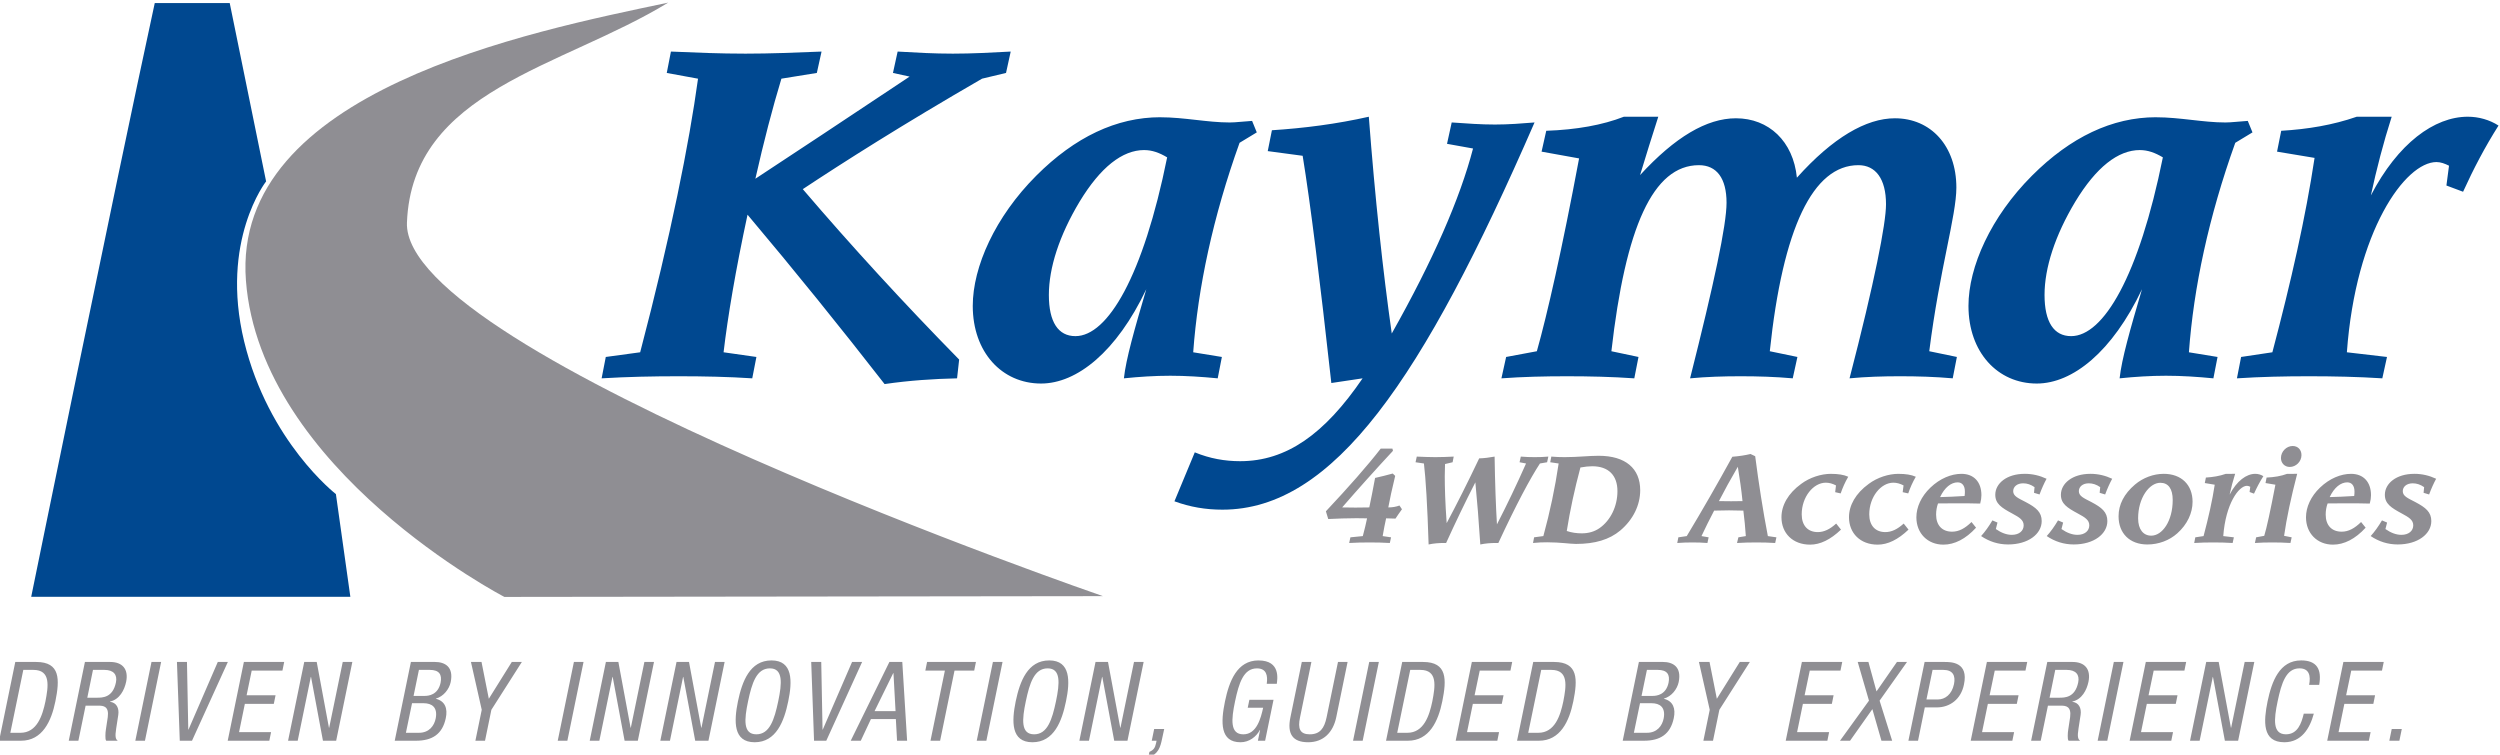
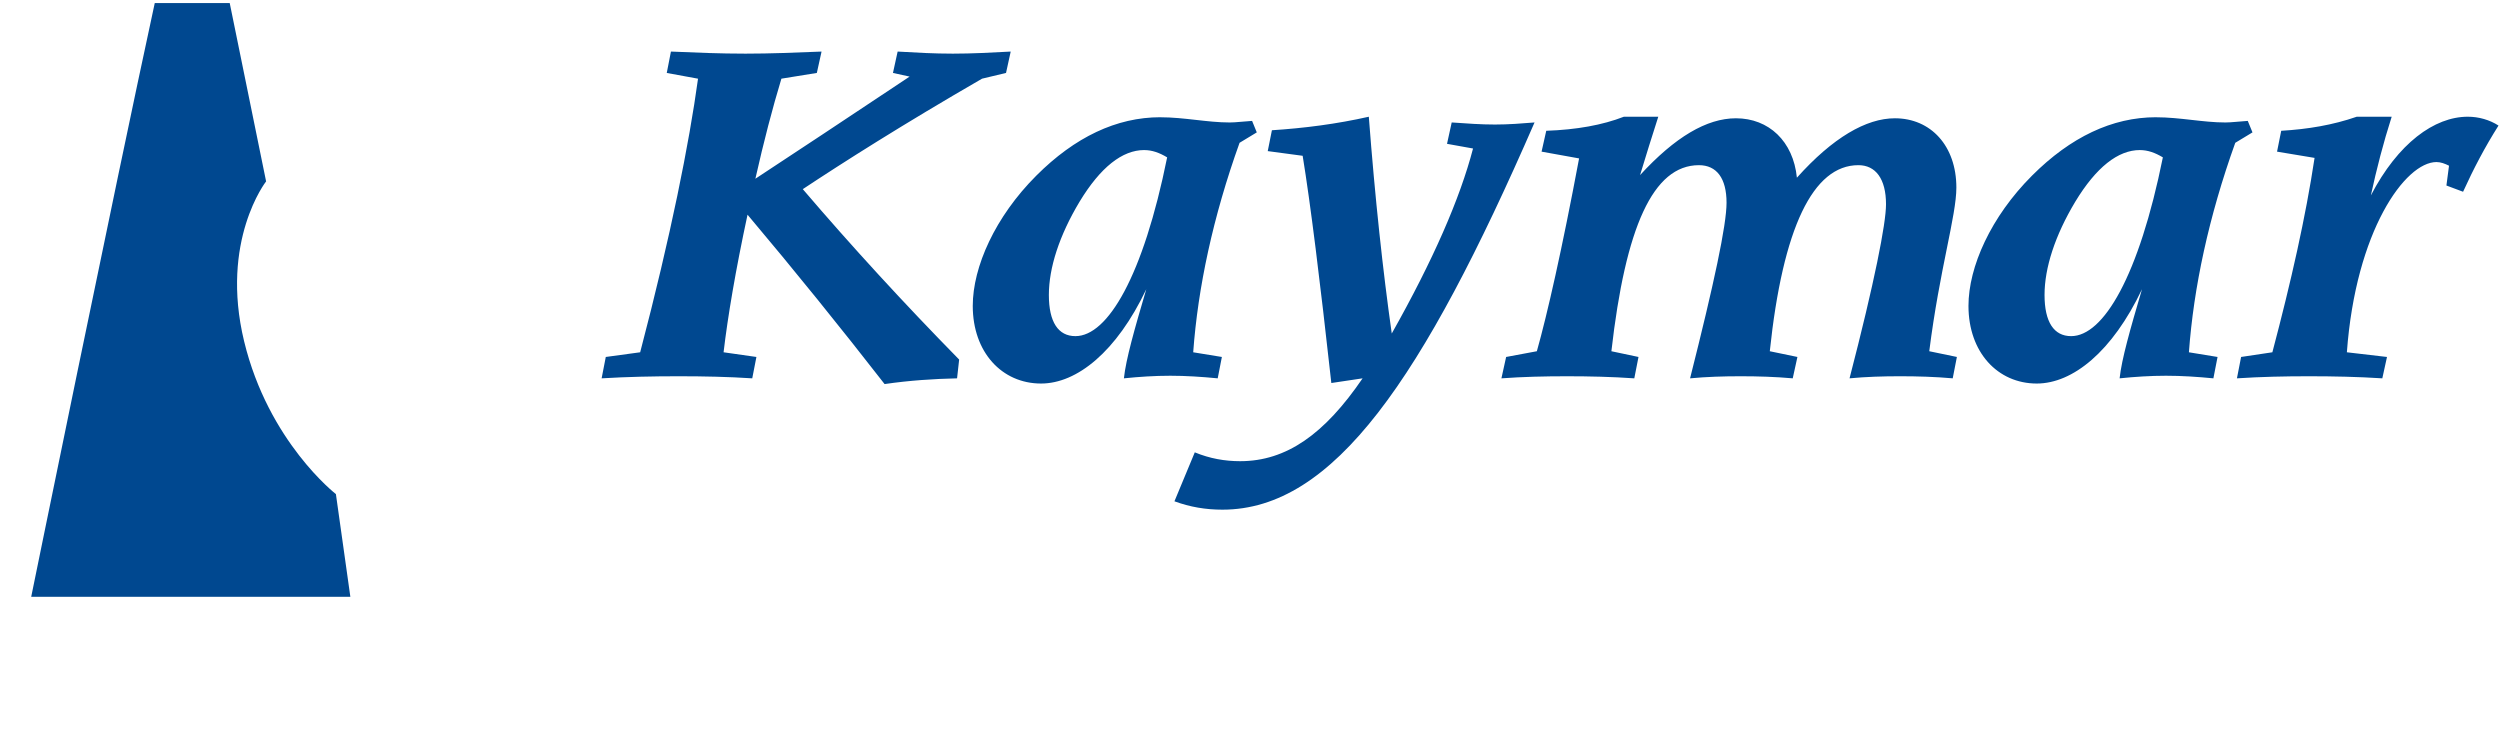
<svg xmlns="http://www.w3.org/2000/svg" xmlns:ns1="http://sodipodi.sourceforge.net/DTD/sodipodi-0.dtd" xmlns:ns2="http://www.inkscape.org/namespaces/inkscape" version="1.1" id="svg2" xml:space="preserve" width="96" height="28.977" viewBox="0 0 96 28.977" ns1:docname="logo-kaymar.svg" ns2:version="0.92.4 (5da689c313, 2019-01-14)">
  <defs id="defs6" />
  <ns1:namedview pagecolor="#ffffff" bordercolor="#666666" borderopacity="1" objecttolerance="10" gridtolerance="10" guidetolerance="10" ns2:pageopacity="0" ns2:pageshadow="2" ns2:window-width="1920" ns2:window-height="1137" id="namedview4" showgrid="false" ns2:zoom="15.364583" ns2:cx="48" ns2:cy="14.488556" ns2:window-x="-8" ns2:window-y="-8" ns2:window-maximized="1" ns2:current-layer="svg2" fit-margin-top="0" fit-margin-left="0" fit-margin-right="0" fit-margin-bottom="0" />
  <g transform="matrix(0.853,0,0,-0.853,-138.331,404.635)" id="g1016">
    <path ns2:connector-curvature="0" id="path1108" transform="matrix(0.75,0,0,-0.75,0,841.89)" d="m 225.516,490.213 c -2.488,11.483 -7.416,35.639 -7.416,35.639 h 19.156 l -0.867,-6.164 c 0,0 -4.05,-3.134 -5.51,-9.174 -1.46,-6.04 1.32,-9.596 1.32,-9.596 l -2.184,-10.705 z m 30.982,2.914 -0.25,1.283 1.877,0.344 c -0.532,3.879 -1.627,9.384 -3.473,16.422 l -2.064,0.281 -0.25,1.283 c 1.564,-0.094 3.096,-0.125 4.629,-0.125 1.501,0 2.973,0.031 4.412,0.125 l 0.25,-1.283 -1.971,-0.281 c 0.25,-2.127 0.718,-4.911 1.438,-8.258 2.847,3.378 5.599,6.788 8.227,10.166 1.501,-0.219 2.942,-0.312 4.35,-0.344 l 0.125,-1.127 c -3.316,-3.378 -6.444,-6.788 -9.385,-10.229 2.409,-1.595 5.943,-3.847 10.76,-6.631 l 1.439,-0.344 0.281,-1.283 c -1.157,0.062 -2.315,0.125 -3.473,0.125 -1.126,0 -2.22,-0.062 -3.314,-0.125 l -0.281,1.283 1,0.219 c -3.816,2.534 -6.912,4.598 -9.258,6.131 0.5,-2.221 1.031,-4.254 1.562,-6.006 l 2.127,-0.344 0.283,-1.283 c -1.533,0.062 -3.067,0.125 -4.568,0.125 -1.501,0 -3.002,-0.062 -4.473,-0.125 z m 41.891,3.91 c -1.939,0.438 -3.879,0.687 -5.818,0.812 l -0.25,1.252 2.096,0.281 c 0.469,2.878 1.033,7.414 1.721,13.639 l 1.877,-0.281 c -2.283,3.347 -4.568,4.973 -7.352,4.973 -0.907,0 -1.814,-0.156 -2.721,-0.531 l -1.221,2.939 c 0.938,0.344 1.878,0.502 2.879,0.502 6.663,0 12.011,-7.79 18.736,-23.242 -0.751,0.062 -1.564,0.125 -2.377,0.125 -0.845,0 -1.689,-0.062 -2.596,-0.125 l -0.281,1.283 1.562,0.281 c -0.782,3.003 -2.408,6.724 -4.879,11.104 -0.532,-3.754 -1.002,-8.101 -1.377,-13.012 z m 15.309,0 c -1.282,0.5 -2.846,0.781 -4.66,0.844 l -0.281,1.252 2.252,0.406 c -1.032,5.505 -1.91,9.353 -2.535,11.574 l -1.844,0.344 -0.283,1.283 c 1.282,-0.094 2.596,-0.125 3.941,-0.125 1.314,0 2.69,0.031 4.035,0.125 l 0.252,-1.283 -1.627,-0.344 c 0.845,-7.445 2.501,-11.168 5.254,-11.168 1.064,0 1.658,0.784 1.658,2.254 0,1.345 -0.751,4.848 -2.189,10.541 1.001,-0.094 2.003,-0.125 3.035,-0.125 1.032,0 2.063,0.031 3.127,0.125 l 0.281,-1.283 -1.658,-0.344 c 0.782,-7.413 2.597,-11.168 5.318,-11.168 1.032,0 1.658,0.815 1.658,2.348 0,1.157 -0.688,4.66 -2.189,10.447 1.001,-0.094 2.001,-0.125 3.033,-0.125 1.032,0 2.097,0.031 3.16,0.125 l 0.25,-1.283 -1.658,-0.344 c 0.626,-4.942 1.627,-8.133 1.627,-9.822 0,-2.502 -1.533,-4.16 -3.691,-4.16 -1.72,0 -3.723,1.158 -5.881,3.566 -0.219,-2.19 -1.689,-3.566 -3.66,-3.566 -1.752,0 -3.658,1.127 -5.754,3.41 0.344,-1.157 0.718,-2.315 1.094,-3.504 z m 43.99,0 c -1.439,0.5 -2.94,0.75 -4.535,0.844 l -0.25,1.252 2.252,0.375 c -0.532,3.535 -1.407,7.414 -2.533,11.668 l -1.877,0.281 -0.25,1.283 c 1.439,-0.094 2.878,-0.125 4.316,-0.125 1.47,0 2.94,0.031 4.41,0.125 l 0.281,-1.283 -2.408,-0.281 c 0.532,-7.288 3.502,-11.418 5.379,-11.418 0.25,0 0.502,0.094 0.752,0.219 l -0.156,1.189 1,0.375 c 0.626,-1.376 1.314,-2.69 2.127,-3.973 -0.532,-0.344 -1.189,-0.531 -1.846,-0.531 -2.002,0 -4.19,1.595 -5.816,4.723 0.344,-1.595 0.75,-3.159 1.25,-4.723 z m -71.812,0.031 c -2.628,0 -5.131,1.189 -7.445,3.504 -2.471,2.471 -3.816,5.474 -3.816,7.82 0,2.784 1.752,4.66 4.098,4.66 2.158,0 4.535,-1.908 6.318,-5.662 -0.719,2.44 -1.219,4.192 -1.344,5.35 0.907,-0.094 1.845,-0.156 2.783,-0.156 0.938,0 1.878,0.062 2.848,0.156 l 0.25,-1.283 -1.721,-0.281 c 0.282,-3.879 1.188,-8.132 2.783,-12.574 l 1.033,-0.625 -0.281,-0.689 c -0.532,0.031 -0.97,0.094 -1.346,0.094 -1.345,0 -2.721,-0.312 -4.16,-0.312 z m 59.766,0 c -2.628,0 -5.131,1.189 -7.445,3.504 -2.471,2.471 -3.816,5.474 -3.816,7.82 0,2.784 1.752,4.66 4.098,4.66 2.158,0 4.535,-1.908 6.318,-5.662 -0.719,2.44 -1.219,4.192 -1.344,5.35 0.907,-0.094 1.845,-0.156 2.783,-0.156 0.938,0 1.876,0.062 2.846,0.156 l 0.25,-1.283 -1.719,-0.281 c 0.282,-3.879 1.188,-8.132 2.783,-12.574 l 1.033,-0.625 -0.283,-0.689 c -0.532,0.031 -0.968,0.094 -1.344,0.094 -1.345,0 -2.721,-0.312 -4.16,-0.312 z m -60.736,1.971 c 0.469,0 0.908,0.156 1.377,0.438 -1.439,7.132 -3.566,10.73 -5.506,10.73 -1.032,0 -1.594,-0.844 -1.594,-2.471 0,-1.627 0.624,-3.566 1.844,-5.6 1.251,-2.065 2.565,-3.098 3.879,-3.098 z m 59.766,0 c 0.469,0 0.908,0.156 1.377,0.438 -1.439,7.132 -3.566,10.73 -5.506,10.73 -1.032,0 -1.596,-0.844 -1.596,-2.471 0,-1.627 0.626,-3.566 1.846,-5.6 1.251,-2.065 2.565,-3.098 3.879,-3.098 z" style="font-style:italic;font-variant:normal;font-weight:bold;font-stretch:normal;font-size:23.46px;font-family:'ITC Leawood';-inkscape-font-specification:'ITC Leawood Bold Italic';letter-spacing:-2.961px;writing-mode:lr-tb;fill:#004890;fill-opacity:1;fill-rule:nonzero;stroke:none;stroke-width:0.489" />
-     <path ns2:connector-curvature="0" id="path845" transform="matrix(0.75,0,0,-0.75,0,841.89)" d="m 256.332,490.188 c -8.331,1.755 -26.21,5.294 -25.344,16.682 0.866,11.388 15.514,18.99 15.514,18.99 l 35.928,-0.047 c 0,0 -42.093,-14.479 -41.777,-22.426 0.316,-7.947 9.284,-9.289 15.68,-13.199 z m 97.508,26.613 c -0.372,0 -0.703,0.332 -0.703,0.721 0,0.306 0.223,0.537 0.529,0.537 0.372,0 0.703,-0.322 0.703,-0.711 0,-0.322 -0.215,-0.547 -0.529,-0.547 z m -54.738,0.158 c -0.81,1.042 -1.91,2.29 -3.291,3.762 l 0.141,0.463 c 0.554,-0.025 1.115,-0.049 1.686,-0.049 0.248,0 0.454,0.008 0.645,0.008 -0.066,0.314 -0.148,0.67 -0.256,1.066 l -0.744,0.074 -0.074,0.34 c 0.413,-0.025 0.819,-0.033 1.225,-0.033 0.405,0 0.81,0.008 1.215,0.033 l 0.074,-0.34 -0.504,-0.074 c 0.066,-0.405 0.141,-0.76 0.207,-1.066 0.083,0 0.273,0.007 0.562,0.016 0.107,-0.165 0.24,-0.354 0.389,-0.561 l -0.15,-0.225 c -0.19,0.074 -0.414,0.115 -0.67,0.115 0.091,-0.488 0.224,-1.115 0.414,-1.893 l -0.148,-0.141 c -0.372,0.107 -0.736,0.189 -1.059,0.264 -0.132,0.695 -0.24,1.282 -0.348,1.77 -0.281,0 -0.553,0.01 -0.826,0.01 -0.273,0 -0.538,-0.01 -0.803,-0.01 0.976,-1.125 1.992,-2.257 3.051,-3.398 l -0.033,-0.131 z m 22.197,0.322 c -0.306,0.074 -0.67,0.133 -1.092,0.166 -0.876,1.596 -1.785,3.182 -2.736,4.762 l -0.504,0.074 -0.066,0.34 c 0.306,-0.025 0.611,-0.033 0.908,-0.033 0.306,0 0.605,0.008 0.902,0.033 l 0.074,-0.34 -0.43,-0.074 c 0.232,-0.496 0.487,-1.008 0.76,-1.529 0.306,-0.008 0.605,-0.016 0.895,-0.016 0.298,0 0.578,0.007 0.859,0.016 0.066,0.521 0.115,1.025 0.148,1.529 l -0.447,0.074 -0.082,0.34 c 0.397,-0.025 0.778,-0.033 1.158,-0.033 0.389,0 0.761,0.008 1.133,0.033 l 0.074,-0.34 -0.514,-0.074 c -0.298,-1.546 -0.545,-3.141 -0.76,-4.795 z m -9.111,0.107 c -0.579,0 -1.266,0.082 -2.043,0.082 -0.256,0 -0.522,-0.008 -0.803,-0.033 l -0.066,0.34 0.506,0.074 c -0.215,1.455 -0.521,2.91 -0.918,4.357 l -0.555,0.074 -0.066,0.34 c 0.306,-0.033 0.595,-0.041 0.852,-0.041 0.786,0 1.365,0.098 1.729,0.098 1.133,0 2.001,-0.255 2.662,-0.809 0.769,-0.653 1.191,-1.523 1.191,-2.416 0,-1.298 -0.876,-2.066 -2.488,-2.066 z m -10.922,0.049 -0.074,0.34 0.504,0.074 c 0.107,0.893 0.207,2.513 0.281,4.861 0.306,-0.066 0.622,-0.09 0.928,-0.09 h 0.123 c 0.554,-1.216 1.134,-2.431 1.754,-3.639 0.107,1.083 0.206,2.323 0.297,3.729 0.314,-0.066 0.629,-0.09 0.951,-0.09 h 0.133 c 1.075,-2.315 1.926,-3.903 2.496,-4.771 l 0.43,-0.074 0.074,-0.34 c -0.265,0.025 -0.538,0.033 -0.811,0.033 -0.281,0 -0.552,-0.008 -0.842,-0.033 l -0.074,0.34 0.389,0.074 c -0.554,1.249 -1.134,2.464 -1.746,3.654 -0.066,-1.083 -0.116,-2.439 -0.141,-4.068 -0.314,0.058 -0.62,0.099 -0.926,0.107 -0.695,1.464 -1.348,2.754 -1.951,3.887 -0.091,-1.24 -0.115,-2.182 -0.115,-2.818 0,-0.182 0.007,-0.431 0.016,-0.729 l 0.455,-0.107 0.066,-0.34 c -0.364,0.017 -0.728,0.033 -1.1,0.033 -0.364,0 -0.737,-0.017 -1.117,-0.033 z m 10.533,0.58 c 0.976,0 1.512,0.545 1.512,1.496 0,0.91 -0.413,1.754 -1.074,2.217 -0.298,0.207 -0.653,0.314 -1.066,0.314 -0.306,0 -0.605,-0.041 -0.902,-0.141 0.198,-1.249 0.473,-2.523 0.82,-3.812 0.273,-0.05 0.512,-0.074 0.711,-0.074 z m 8.738,0.033 c 0.116,0.703 0.215,1.389 0.281,2.059 -0.223,0.008 -0.454,0.008 -0.686,0.008 -0.24,0 -0.48,3.7e-4 -0.729,-0.008 0.322,-0.628 0.695,-1.306 1.133,-2.059 z m 5.588,0.422 c -0.587,0 -1.266,0.215 -1.787,0.604 -0.786,0.571 -1.182,1.289 -1.182,2 0,0.959 0.677,1.646 1.719,1.646 0.604,0 1.225,-0.299 1.854,-0.902 l -0.289,-0.363 c -0.372,0.339 -0.729,0.512 -1.102,0.512 -0.604,0 -0.967,-0.397 -0.967,-1.066 0,-1.05 0.703,-1.9 1.447,-1.9 0.207,0 0.405,0.057 0.611,0.164 l -0.049,0.406 0.33,0.074 c 0.116,-0.339 0.265,-0.678 0.455,-1 -0.273,-0.124 -0.611,-0.174 -1.041,-0.174 z m 4.053,0 c -0.587,0 -1.264,0.215 -1.785,0.604 -0.786,0.571 -1.184,1.289 -1.184,2 0,0.959 0.679,1.646 1.721,1.646 0.604,0 1.223,-0.299 1.852,-0.902 l -0.289,-0.363 c -0.372,0.339 -0.728,0.512 -1.1,0.512 -0.604,0 -0.967,-0.397 -0.967,-1.066 0,-1.05 0.701,-1.9 1.445,-1.9 0.207,0 0.407,0.057 0.613,0.164 l -0.051,0.406 0.332,0.074 c 0.116,-0.339 0.265,-0.678 0.455,-1 -0.273,-0.124 -0.613,-0.174 -1.043,-0.174 z m 3.781,0 c -0.612,0 -1.291,0.28 -1.861,0.826 -0.554,0.529 -0.844,1.173 -0.844,1.785 0,0.959 0.678,1.639 1.621,1.639 0.67,0 1.341,-0.34 1.961,-1.018 l -0.273,-0.34 c -0.389,0.38 -0.753,0.58 -1.166,0.58 -0.595,0 -0.959,-0.38 -0.959,-1.025 0,-0.24 0.041,-0.463 0.115,-0.67 0.356,-0.008 0.72,-0.008 1.092,-0.008 0.463,0 0.943,-8.9e-4 1.439,0.016 0.05,-0.182 0.074,-0.355 0.074,-0.504 0,-0.794 -0.455,-1.281 -1.199,-1.281 z m 3.791,0 c -1.075,0 -1.76,0.578 -1.76,1.256 0,0.537 0.371,0.778 1.016,1.125 0.43,0.232 0.688,0.388 0.688,0.711 0,0.331 -0.273,0.57 -0.711,0.57 -0.306,0 -0.628,-0.116 -0.959,-0.348 l 0.098,-0.389 -0.305,-0.131 c -0.215,0.364 -0.438,0.677 -0.678,0.941 0.488,0.331 1.032,0.504 1.619,0.504 1.207,0 2.018,-0.627 2.018,-1.404 0,-0.537 -0.331,-0.81 -0.959,-1.141 -0.463,-0.24 -0.752,-0.357 -0.752,-0.654 0,-0.265 0.232,-0.471 0.596,-0.471 0.24,0 0.462,0.073 0.686,0.23 l -0.033,0.34 0.332,0.1 c 0.132,-0.356 0.273,-0.67 0.422,-0.943 -0.405,-0.19 -0.837,-0.297 -1.316,-0.297 z m 3.941,0 c -1.075,0 -1.762,0.578 -1.762,1.256 0,0.537 0.373,0.778 1.018,1.125 0.43,0.232 0.686,0.388 0.686,0.711 0,0.331 -0.273,0.57 -0.711,0.57 -0.306,0 -0.628,-0.116 -0.959,-0.348 l 0.1,-0.389 -0.307,-0.131 c -0.215,0.364 -0.438,0.677 -0.678,0.941 0.488,0.331 1.034,0.504 1.621,0.504 1.207,0 2.018,-0.627 2.018,-1.404 0,-0.537 -0.331,-0.81 -0.959,-1.141 -0.463,-0.24 -0.752,-0.357 -0.752,-0.654 0,-0.265 0.23,-0.471 0.594,-0.471 0.24,0 0.464,0.073 0.688,0.23 l -0.033,0.34 0.33,0.1 c 0.132,-0.356 0.273,-0.67 0.422,-0.943 -0.405,-0.19 -0.835,-0.297 -1.314,-0.297 z m 4.404,0 c -0.604,0 -1.233,0.231 -1.721,0.645 -0.653,0.554 -0.984,1.199 -0.984,1.902 0,1.025 0.67,1.693 1.729,1.693 0.678,0 1.324,-0.246 1.795,-0.668 0.604,-0.537 0.918,-1.225 0.918,-1.895 0,-1.009 -0.661,-1.678 -1.736,-1.678 z m 3.736,0 c -0.38,0.132 -0.778,0.198 -1.199,0.223 l -0.066,0.33 0.596,0.1 c -0.141,0.934 -0.372,1.959 -0.67,3.084 l -0.496,0.074 -0.066,0.34 c 0.38,-0.025 0.76,-0.033 1.141,-0.033 0.389,0 0.777,0.008 1.166,0.033 l 0.074,-0.34 -0.637,-0.074 c 0.141,-1.927 0.928,-3.018 1.424,-3.018 0.066,0 0.131,0.025 0.197,0.059 l -0.041,0.312 0.266,0.1 c 0.165,-0.364 0.346,-0.71 0.561,-1.049 -0.141,-0.091 -0.313,-0.141 -0.486,-0.141 -0.529,0 -1.109,0.421 -1.539,1.248 0.091,-0.422 0.2,-0.835 0.332,-1.248 z m 3.676,0 c -0.356,0.132 -0.769,0.206 -1.232,0.223 l -0.065,0.33 0.594,0.1 c -0.306,1.596 -0.529,2.614 -0.67,3.068 l -0.486,0.09 -0.074,0.34 c 0.339,-0.025 0.685,-0.033 1.041,-0.033 0.356,0 0.72,0.008 1.092,0.033 l 0.074,-0.34 -0.455,-0.09 c 0.149,-1.05 0.413,-2.29 0.785,-3.721 z m 3.836,0 c -0.612,0 -1.291,0.28 -1.861,0.826 -0.554,0.529 -0.842,1.173 -0.842,1.785 0,0.959 0.677,1.639 1.619,1.639 0.67,0 1.341,-0.34 1.961,-1.018 l -0.273,-0.34 c -0.389,0.38 -0.753,0.58 -1.166,0.58 -0.595,0 -0.959,-0.38 -0.959,-1.025 0,-0.24 0.041,-0.463 0.115,-0.67 0.356,-0.008 0.72,-0.008 1.092,-0.008 0.463,0 0.943,-8.9e-4 1.439,0.016 0.05,-0.182 0.074,-0.355 0.074,-0.504 0,-0.794 -0.455,-1.281 -1.199,-1.281 z m 3.793,0 c -1.075,0 -1.762,0.578 -1.762,1.256 0,0.537 0.373,0.778 1.018,1.125 0.43,0.232 0.686,0.388 0.686,0.711 0,0.331 -0.273,0.57 -0.711,0.57 -0.306,0 -0.628,-0.116 -0.959,-0.348 l 0.1,-0.389 -0.307,-0.131 c -0.215,0.364 -0.438,0.677 -0.678,0.941 0.488,0.331 1.034,0.504 1.621,0.504 1.207,0 2.018,-0.627 2.018,-1.404 0,-0.537 -0.333,-0.81 -0.961,-1.141 -0.463,-0.24 -0.752,-0.357 -0.752,-0.654 0,-0.265 0.232,-0.471 0.596,-0.471 0.24,0 0.462,0.073 0.686,0.23 l -0.033,0.34 0.332,0.1 c 0.132,-0.356 0.273,-0.67 0.422,-0.943 -0.405,-0.19 -0.835,-0.297 -1.314,-0.297 z m -27.4,0.512 c 0.265,0 0.43,0.2 0.43,0.547 0,0.074 -9.8e-4,0.164 -0.018,0.271 -0.554,0.033 -1.041,0.058 -1.471,0.066 0.273,-0.579 0.662,-0.885 1.059,-0.885 z m 23.385,0 c 0.265,0 0.43,0.2 0.43,0.547 0,0.074 -9.8e-4,0.164 -0.018,0.271 -0.554,0.033 -1.041,0.058 -1.471,0.066 0.273,-0.579 0.662,-0.885 1.059,-0.885 z m -11.225,0.025 c 0.48,0 0.744,0.355 0.744,1.033 0,1.273 -0.628,2.141 -1.289,2.141 -0.471,0 -0.787,-0.371 -0.787,-1.041 0,-1.224 0.671,-2.133 1.332,-2.133 z m -83.361,10.662 c -1.299,0 -1.764,1.263 -2.014,2.455 -0.243,1.192 -0.295,2.457 1.004,2.457 1.292,0 1.771,-1.265 2.014,-2.457 0.249,-1.192 0.289,-2.455 -1.004,-2.455 z m 16.672,0 c -1.299,0 -1.764,1.263 -2.014,2.455 -0.243,1.192 -0.295,2.457 1.004,2.457 1.292,0 1.771,-1.265 2.014,-2.457 0.249,-1.192 0.288,-2.455 -1.004,-2.455 z m 12.562,0 c -1.299,0 -1.764,1.263 -2.014,2.455 -0.262,1.271 -0.295,2.457 0.932,2.457 0.518,0 0.95,-0.33 1.16,-0.734 h 0.014 l -0.131,0.643 h 0.434 l 0.504,-2.457 h -1.449 l -0.1,0.477 h 0.926 c -0.138,0.629 -0.387,1.596 -1.188,1.596 -0.807,0 -0.728,-0.888 -0.498,-1.98 0.23,-1.092 0.506,-1.979 1.312,-1.979 0.571,0 0.662,0.429 0.59,0.926 h 0.604 c 0.026,-0.245 0.256,-1.402 -1.096,-1.402 z m 62.58,0 c -1.299,0 -1.764,1.263 -2.014,2.455 -0.243,1.192 -0.334,2.457 1.004,2.457 1.023,0 1.529,-0.821 1.771,-1.715 h -0.604 c -0.138,0.576 -0.366,1.238 -1.068,1.238 -0.807,0 -0.73,-0.888 -0.5,-1.98 0.23,-1.092 0.506,-1.979 1.312,-1.979 0.59,0 0.683,0.456 0.578,0.992 h 0.604 c 0.164,-0.927 -0.133,-1.469 -1.084,-1.469 z m -137.205,0.092 -0.971,4.729 h 1.312 c 1.286,0 1.824,-1.173 2.066,-2.365 0.262,-1.304 0.309,-2.363 -1.154,-2.363 z m 4.18,0 -0.971,4.729 h 0.578 l 0.434,-2.105 h 0.779 c 0.295,0 0.636,0.039 0.551,0.688 l -0.111,0.734 c -0.02,0.113 -0.031,0.258 -0.031,0.391 0,0.133 0.005,0.24 0.051,0.293 h 0.695 c -0.125,-0.086 -0.183,-0.219 -0.098,-0.742 l 0.125,-0.809 c 0.059,-0.404 -0.104,-0.741 -0.498,-0.787 v -0.014 c 0.577,-0.126 0.866,-0.688 0.971,-1.191 0.151,-0.748 -0.218,-1.186 -0.959,-1.186 z m 3.996,0 -0.971,4.729 h 0.578 l 0.971,-4.729 z m 1.527,0 0.17,4.729 h 0.734 l 2.152,-4.729 h -0.604 l -1.758,4.059 h -0.014 l -0.078,-4.059 z m 4.018,0 -0.971,4.729 h 2.498 l 0.105,-0.518 h -1.922 l 0.348,-1.695 h 1.738 l 0.105,-0.516 h -1.738 l 0.307,-1.482 h 1.844 l 0.105,-0.518 z m 3.623,0 -0.971,4.729 h 0.578 l 0.787,-3.828 h 0.014 l 0.715,3.828 h 0.793 l 0.971,-4.729 h -0.576 l -0.814,3.947 h -0.014 l -0.734,-3.947 z m 6.402,0 -0.971,4.729 h 1.273 c 0.978,0 1.588,-0.392 1.791,-1.352 0.125,-0.583 -0.041,-1.027 -0.592,-1.166 v -0.012 c 0.453,-0.126 0.795,-0.558 0.887,-0.988 0.19,-0.92 -0.348,-1.211 -0.951,-1.211 z m 3.604,0 0.648,2.873 -0.381,1.855 h 0.578 l 0.381,-1.855 1.83,-2.873 h -0.604 l -1.379,2.211 -0.439,-2.211 z m 6.18,0 -0.971,4.729 h 0.578 l 0.971,-4.729 z m 1.92,0 -0.971,4.729 h 0.578 l 0.787,-3.828 h 0.014 l 0.715,3.828 h 0.793 l 0.971,-4.729 h -0.576 l -0.814,3.947 h -0.014 l -0.734,-3.947 z m 4.24,0 -0.973,4.729 h 0.578 l 0.787,-3.828 h 0.014 l 0.715,3.828 H 258.75 l 0.971,-4.729 h -0.578 l -0.812,3.947 h -0.014 l -0.734,-3.947 z m 8.084,0 0.17,4.729 h 0.734 l 2.152,-4.729 h -0.604 l -1.758,4.059 h -0.014 l -0.078,-4.059 z m 4.693,0 -2.322,4.729 h 0.604 l 0.609,-1.299 h 1.496 l 0.072,1.299 h 0.604 l -0.289,-4.729 z m 2.262,0 -0.105,0.518 h 1.174 l -0.865,4.211 h 0.578 l 0.865,-4.211 h 1.182 l 0.104,-0.518 z m 3.951,0 -0.971,4.729 h 0.578 l 0.971,-4.729 z m 6.16,0 -0.971,4.729 h 0.576 l 0.787,-3.828 h 0.014 l 0.715,3.828 h 0.795 l 0.971,-4.729 H 284.293 l -0.812,3.947 h -0.014 l -0.734,-3.947 z m 12.381,0 -0.684,3.324 c -0.203,0.98 0.12,1.496 1.064,1.496 0.918,0 1.495,-0.589 1.686,-1.496 l 0.682,-3.324 h -0.576 l -0.684,3.324 c -0.138,0.662 -0.4,1.02 -1.01,1.02 -0.577,0 -0.735,-0.324 -0.584,-1.02 l 0.682,-3.324 z m 4.047,0 -0.971,4.729 h 0.578 l 0.971,-4.729 z m 1.98,0 -0.971,4.729 h 1.311 c 1.286,0 1.824,-1.173 2.066,-2.365 0.262,-1.304 0.309,-2.363 -1.154,-2.363 z m 4.18,0 -0.971,4.729 h 2.5 l 0.104,-0.518 h -1.922 l 0.348,-1.695 h 1.738 l 0.105,-0.516 h -1.738 l 0.309,-1.482 h 1.844 l 0.104,-0.518 z m 3.684,0 -0.971,4.729 h 1.311 c 1.286,0 1.824,-1.173 2.066,-2.365 0.262,-1.304 0.309,-2.363 -1.154,-2.363 z m 6.342,0 -0.971,4.729 h 1.273 c 0.978,0 1.588,-0.392 1.791,-1.352 0.125,-0.583 -0.039,-1.027 -0.59,-1.166 v -0.012 c 0.453,-0.126 0.793,-0.558 0.885,-0.988 0.19,-0.92 -0.348,-1.211 -0.951,-1.211 z m 3.604,0 0.648,2.873 -0.381,1.855 h 0.578 l 0.381,-1.855 1.83,-2.873 h -0.604 l -1.377,2.211 -0.439,-2.211 z m 6.18,0 -0.971,4.729 h 2.5 l 0.105,-0.518 h -1.922 l 0.348,-1.695 h 1.738 l 0.105,-0.516 h -1.74 l 0.309,-1.482 h 1.844 l 0.105,-0.518 z m 3.35,0 0.676,2.324 -1.738,2.404 h 0.604 l 1.338,-1.895 0.545,1.895 h 0.643 l -0.754,-2.404 1.646,-2.324 h -0.604 l -1.227,1.768 -0.486,-1.768 z m 4.016,0 -0.973,4.729 h 0.578 l 0.406,-2 h 0.715 c 0.794,0 1.458,-0.491 1.635,-1.371 0.289,-1.351 -0.761,-1.357 -1.168,-1.357 z m 3.738,0 -0.971,4.729 h 2.5 l 0.105,-0.518 h -1.924 l 0.348,-1.695 h 1.738 l 0.105,-0.516 h -1.738 l 0.309,-1.482 h 1.844 l 0.105,-0.518 z m 3.625,0 -0.971,4.729 h 0.576 l 0.434,-2.105 h 0.781 c 0.295,0 0.636,0.039 0.551,0.688 l -0.111,0.734 c -0.02,0.113 -0.033,0.258 -0.033,0.391 0,0.133 0.007,0.24 0.053,0.293 h 0.695 c -0.125,-0.086 -0.185,-0.219 -0.1,-0.742 l 0.125,-0.809 c 0.059,-0.404 -0.104,-0.741 -0.498,-0.787 v -0.014 c 0.577,-0.126 0.866,-0.688 0.971,-1.191 0.151,-0.748 -0.216,-1.186 -0.957,-1.186 z m 3.994,0 -0.971,4.729 h 0.578 l 0.971,-4.729 z m 1.92,0 -0.971,4.729 h 2.5 l 0.105,-0.518 h -1.922 l 0.348,-1.695 h 1.738 l 0.104,-0.516 h -1.738 l 0.309,-1.482 h 1.844 l 0.105,-0.518 z m 3.625,0 -0.971,4.729 h 0.576 l 0.789,-3.828 h 0.012 l 0.715,3.828 h 0.795 l 0.971,-4.729 h -0.578 l -0.812,3.947 h -0.014 l -0.734,-3.947 z m 8.234,0 -0.971,4.729 h 2.5 l 0.105,-0.518 h -1.924 l 0.348,-1.695 h 1.74 l 0.104,-0.516 h -1.738 l 0.309,-1.482 h 1.844 l 0.105,-0.518 z m -94.445,0.385 c 0.794,0 0.728,0.886 0.498,1.979 -0.23,1.092 -0.512,1.98 -1.312,1.98 -0.807,0 -0.728,-0.888 -0.498,-1.98 0.23,-1.092 0.506,-1.979 1.312,-1.979 z m 16.672,0 c 0.794,0 0.728,0.886 0.498,1.979 -0.23,1.092 -0.51,1.98 -1.311,1.98 -0.807,0 -0.73,-0.888 -0.5,-1.98 0.23,-1.092 0.506,-1.979 1.312,-1.979 z m -61.486,0.092 h 0.604 c 1.056,0 0.9,0.981 0.723,1.895 -0.177,0.847 -0.505,1.881 -1.502,1.881 h -0.604 z m 4.182,0 h 0.688 c 0.545,0 0.788,0.286 0.689,0.756 -0.19,0.914 -0.807,0.914 -1.148,0.914 h -0.57 z m 19.564,0 h 0.65 c 0.571,0 0.749,0.279 0.65,0.775 -0.157,0.728 -0.716,0.787 -0.959,0.787 h -0.662 z m 59.502,0 h 0.604 c 1.056,0 0.898,0.981 0.721,1.895 -0.177,0.847 -0.505,1.881 -1.502,1.881 h -0.604 z m 7.863,0 h 0.604 c 1.056,0 0.898,0.981 0.721,1.895 -0.177,0.847 -0.505,1.881 -1.502,1.881 h -0.604 z m 6.344,0 h 0.648 c 0.571,0 0.749,0.279 0.65,0.775 -0.157,0.728 -0.716,0.787 -0.959,0.787 h -0.662 z m 17.146,0 h 0.648 c 0.571,0 0.742,0.346 0.637,0.855 -0.131,0.629 -0.545,0.92 -0.965,0.92 h -0.688 z m 7.363,0 h 0.689 c 0.545,0 0.786,0.286 0.688,0.756 -0.19,0.914 -0.807,0.914 -1.148,0.914 h -0.57 z m -69.748,0.193 h 0.014 l 0.125,2.283 h -1.26 z m -28.883,1.807 h 0.689 c 0.512,0 0.852,0.252 0.734,0.9 -0.085,0.457 -0.4,0.875 -1.004,0.875 h -0.787 z m 73.707,0 h 0.689 c 0.512,0 0.852,0.252 0.734,0.9 -0.085,0.457 -0.4,0.875 -1.004,0.875 h -0.787 z m -29.162,1.549 -0.145,0.703 h 0.289 l -0.033,0.158 c -0.059,0.265 -0.139,0.397 -0.395,0.51 l -0.065,0.311 c 0.604,-0.159 0.721,-0.602 0.826,-1.105 l 0.125,-0.576 z m 74.283,0 -0.145,0.703 h 0.604 l 0.145,-0.703 z" style="font-style:italic;font-variant:normal;font-weight:bold;font-stretch:normal;font-size:6.202px;line-height:1.25;font-family:'ITC Leawood';-inkscape-font-specification:'ITC Leawood Bold Italic';font-variant-ligatures:normal;font-variant-position:normal;font-variant-caps:normal;font-variant-numeric:normal;font-variant-alternates:normal;font-feature-settings:normal;text-indent:0;text-align:start;text-decoration:none;text-decoration-line:none;text-decoration-style:solid;text-decoration-color:#000000;letter-spacing:0px;word-spacing:0px;text-transform:none;writing-mode:lr-tb;direction:ltr;text-orientation:mixed;dominant-baseline:auto;baseline-shift:baseline;text-anchor:start;white-space:normal;shape-padding:0;fill:#8f8e93;fill-opacity:1;stroke:none;stroke-width:0.388;stroke-linecap:butt;stroke-linejoin:miter;stroke-miterlimit:4;stroke-dasharray:none;stroke-dashoffset:0;stroke-opacity:1" />
  </g>
</svg>